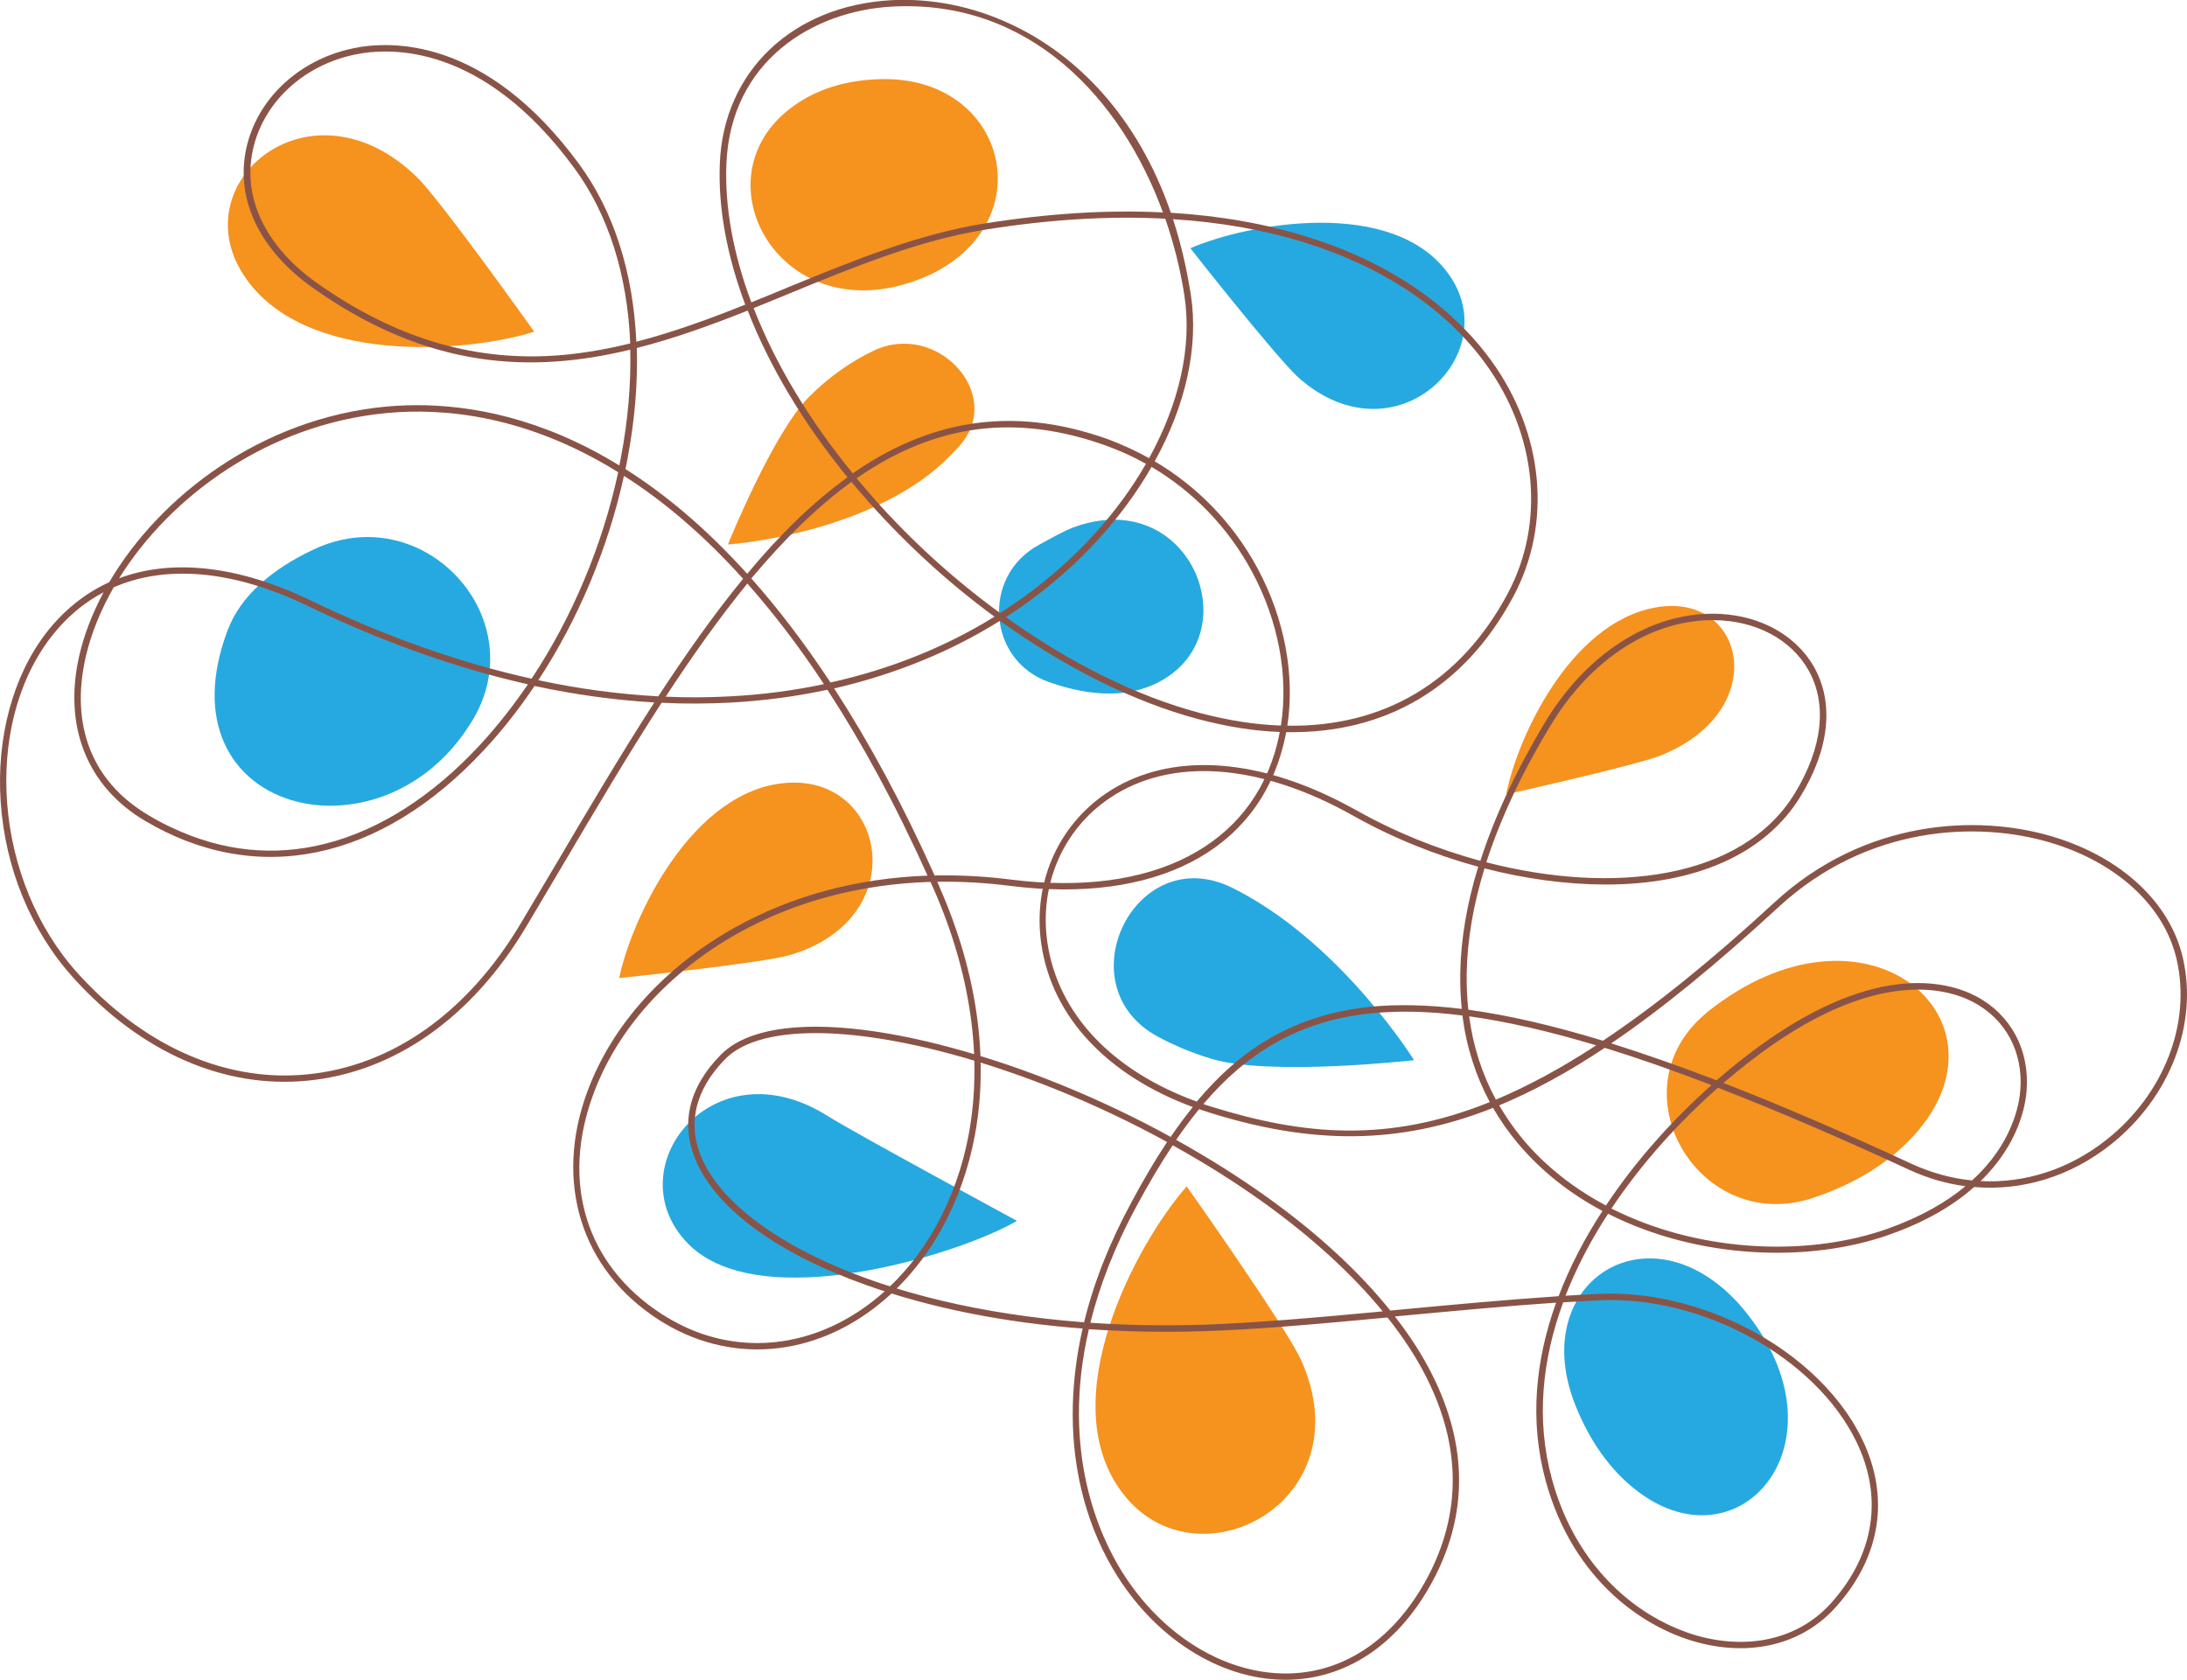
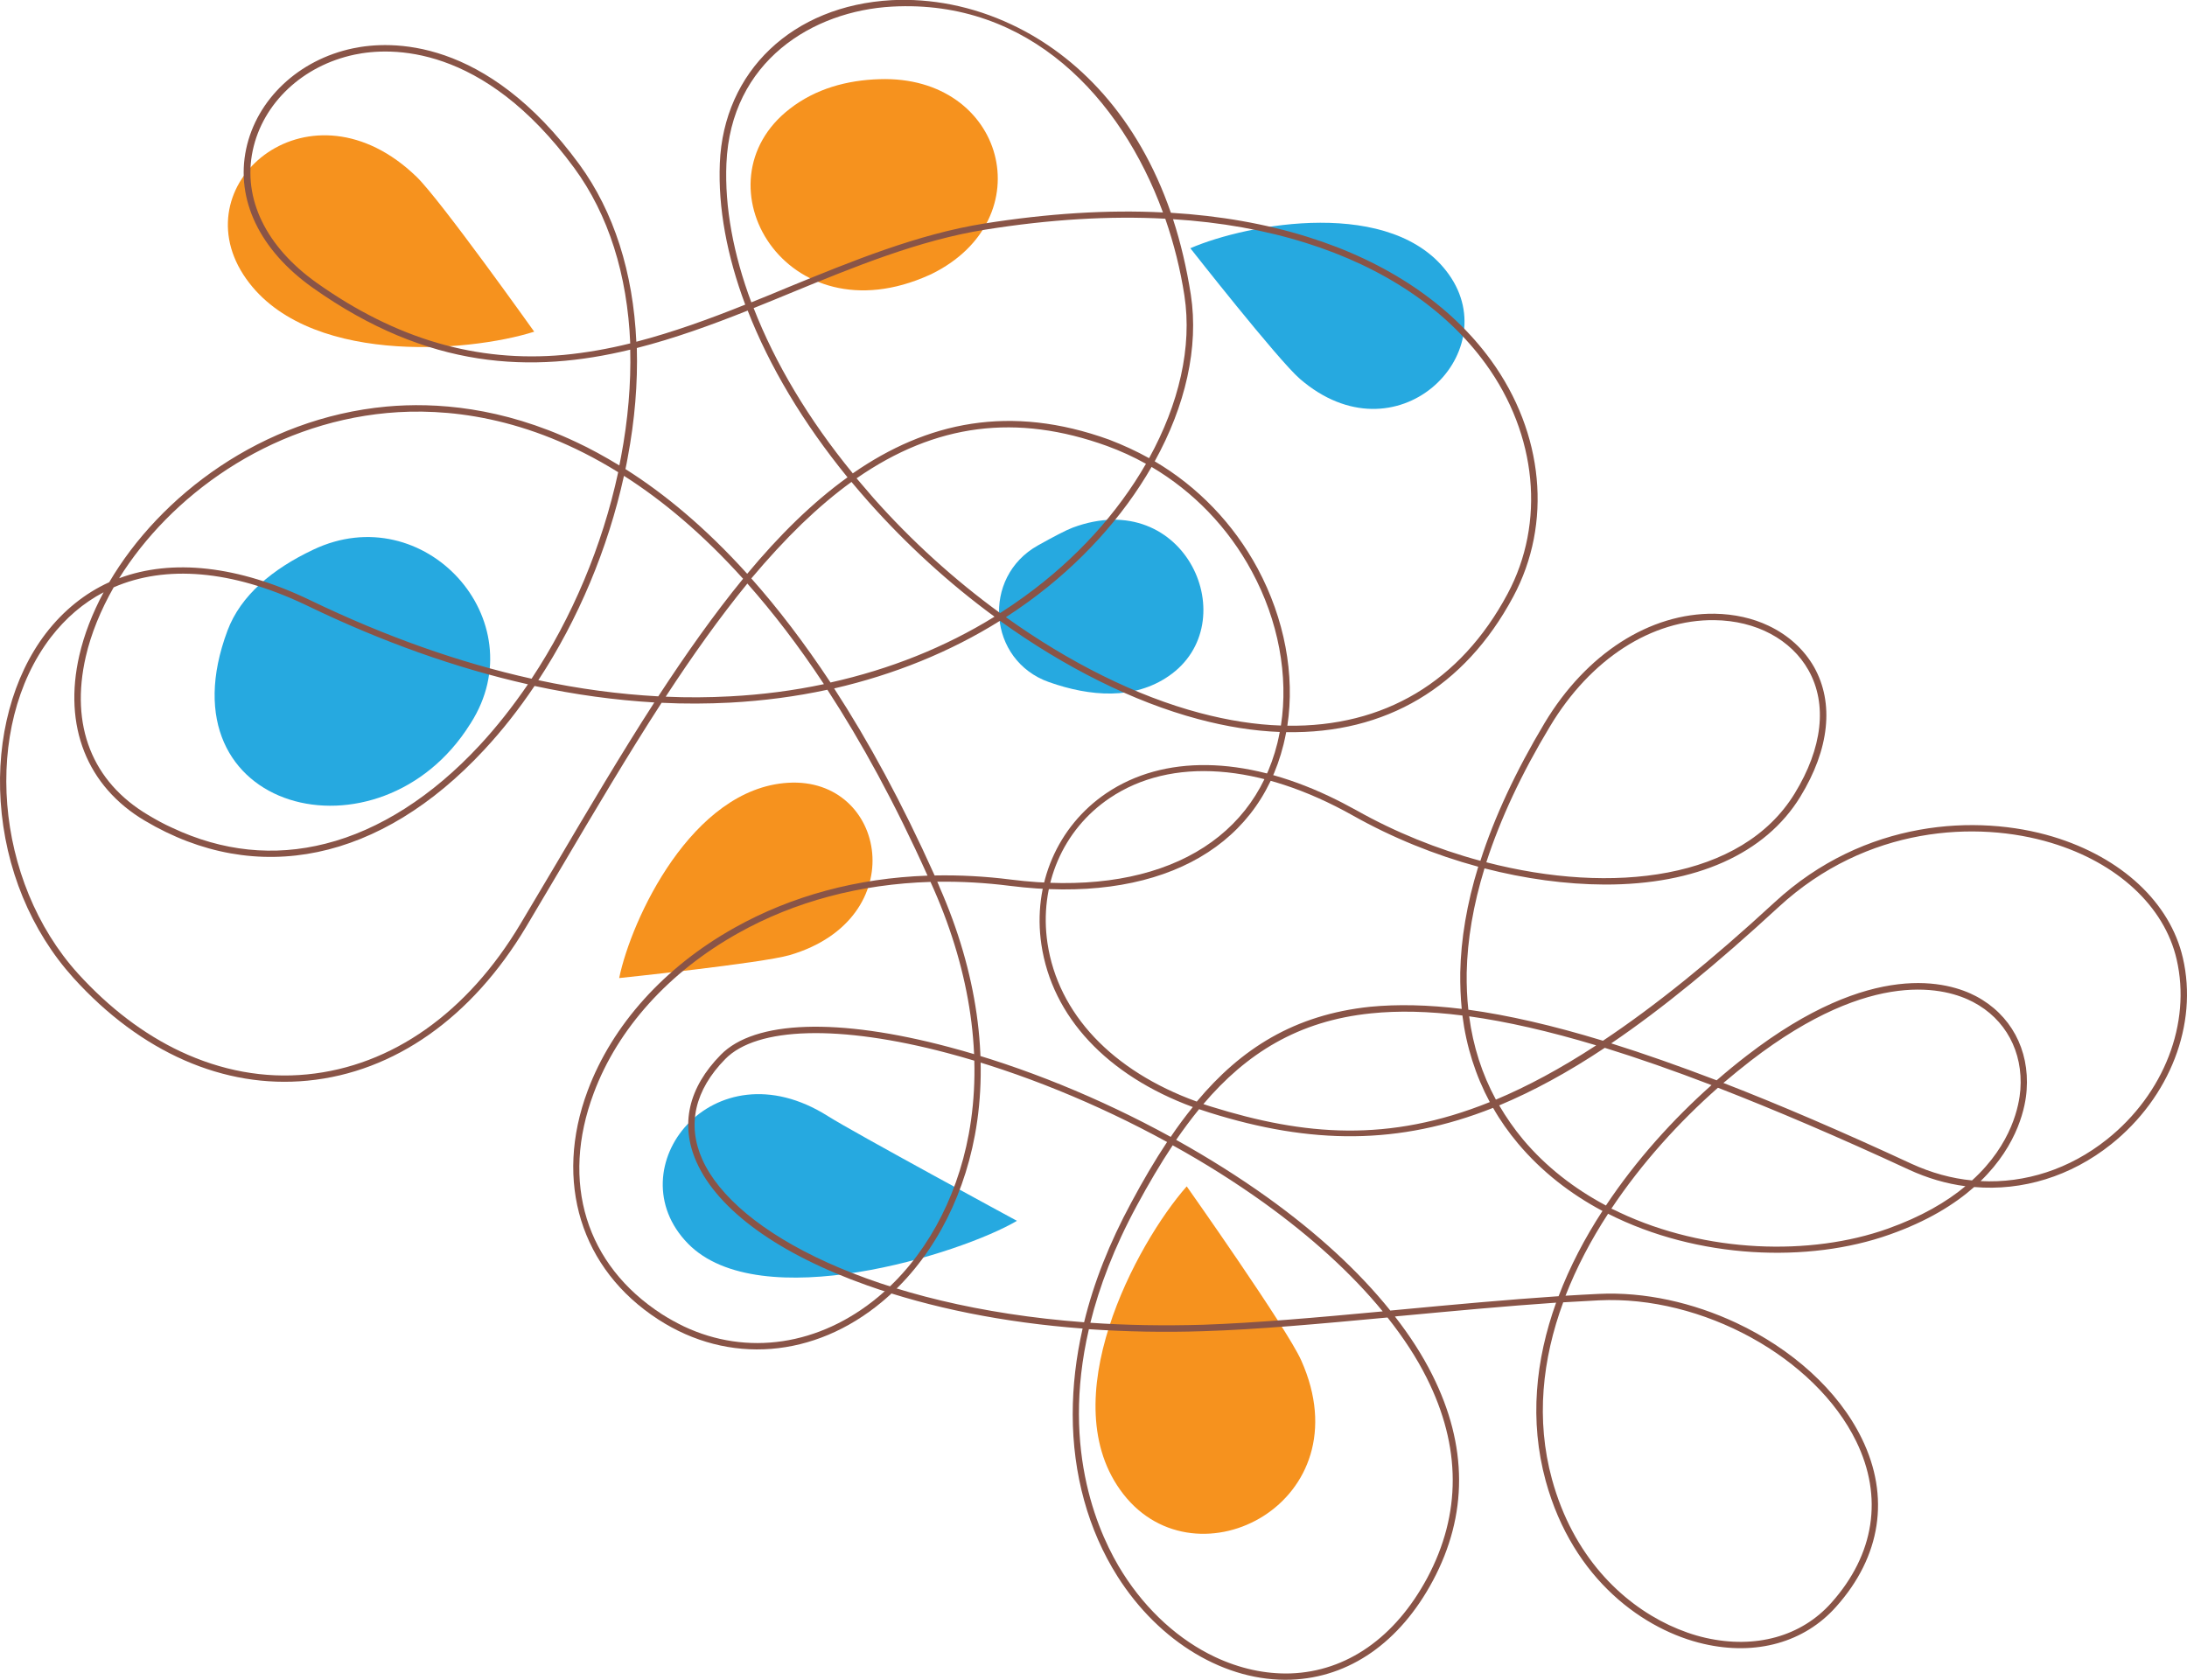
<svg xmlns="http://www.w3.org/2000/svg" version="1.1" id="Camada_1" x="0px" y="0px" viewBox="0 0 1325.6 1018.4" style="enable-background:new 0 0 1325.6 1018.4;" xml:space="preserve">
  <style type="text/css">
	.st0{fill:#F6921E;}
	.st1{fill:#26A9E0;}
	.st2{fill:#895447;}
</style>
  <g>
-     <path class="st0" d="M441.2,330.1c0,0,27.4-67.8,49.2-89.5c12.9-12.9,26.2-21.8,39.2-28c38.3-18.2,79.3,26.4,52.4,57.2   c-7.2,8.2-15.8,16.2-26.1,23.1C507,325.8,441.2,330.1,441.2,330.1z" />
-     <path class="st1" d="M857.1,642.8c0,0-87.4,9.9-123-0.9c-11.9-3.6-22.5-8.1-32-13.2c-57.3-30.6-14.3-119,44.2-90.7   c1.8,0.9,3.7,1.8,5.5,2.8C814.7,574.4,857.1,642.8,857.1,642.8z" />
    <path class="st1" d="M417,754c43.4,44.4,165.3,6.3,199.4-13.8c0,0-98.8-53.5-114.6-63.5C431.9,632.5,372.7,708.7,417,754z" />
-     <path class="st0" d="M1003.5,368.3c-53.1,9.6-84.7,82-90.5,113.3c0,0,78.4-17.5,93.7-23.6C1074.5,430.7,1057.7,358.5,1003.5,368.3z   " />
    <path class="st0" d="M477.7,474.6c-58.4,3.5-95.1,82.9-102.4,118.4c0,0,86.4-9,103.3-13.9C553.6,557.1,537.4,471,477.7,474.6z" />
    <path class="st0" d="M147.5,166.5c35.9,55.6,136.4,47.3,176.3,34.6c0,0-56.9-80-71.3-93.9C188.8,45.5,110.9,109.7,147.5,166.5z" />
    <path class="st1" d="M878.2,166.4c-33.7-47.4-122-30.9-156.7-15.9c0,0,53.2,67.8,66.4,79.2C846.3,280.2,912.7,214.8,878.2,166.4z" />
    <path class="st0" d="M680.9,905.9c-43.8-56.2,8-152.1,38.4-186.6c0,0,60.8,86.1,69.4,105.5C827.1,910.7,725.6,963.3,680.9,905.9z" />
-     <path class="st1" d="M992.9,904.4c-17.4-13.1-29.6-31.5-37.9-52.1c-29.5-73.5,42.1-121.1,96.7-64.2c0.8,0.8,1.4,1.5,2,2.1   C1124.1,870.1,1056.8,952.6,992.9,904.4z" />
    <path class="st0" d="M478.8,65.9c15.6-12.1,34.5-17.3,54.3-17.9c76.2-2.5,99.4,84.9,31.4,118.2c-0.4,0.2-0.8,0.4-1.1,0.5   C476.1,206.2,420.8,110.6,478.8,65.9z" />
    <path class="st1" d="M708.4,409.9c-21,14.5-47.5,12.5-72.5,3.7c-37.2-13.1-41.1-63.7-6.8-82.9c9.3-5.2,17.1-9.3,21.1-10.8   C718.8,294.3,755.1,377.8,708.4,409.9z" />
-     <path class="st0" d="M1162.9,685.2c-16.3,19.4-38.6,32.5-63.4,40.9c-69.6,23.6-121.6-65-65.4-111.8c0.4-0.3,0.7-0.6,1-0.9   C1129.7,538.1,1221,615.9,1162.9,685.2z" />
    <path class="st1" d="M137.9,382.3c8-21.3,27.2-37.3,51.9-49c67.3-32.1,135.3,42.7,95.5,105.2c-0.1,0.2-0.3,0.4-0.4,0.6   C230.5,525.9,96.5,493,137.9,382.3z" />
    <path class="st2" d="M613.2,14.9c40,18.8,76.5,56.1,96.5,114.1c29.8,1.8,57.6,6.7,83.1,14.7c48,15,86.3,40.9,110.9,74.7   c32.1,44.2,37.3,99.1,13.5,143.4c-29.5,55.1-77.4,83.2-137.6,82.1c-0.5,2.5-1,5-1.6,7.4c-16,64.8-78,96.9-165.8,85.8   c-14.9-1.9-29.7-2.7-44.1-2.5c0.5,1.1,1,2.2,1.4,3.3c22.7,51.6,30.1,103.6,21.4,150.4c-7.7,41.3-27.7,77.2-56.3,101   c-41,34.2-93,38.3-135.6,10.7c-47-30.4-63.4-83.6-42.8-138.7c14.9-39.9,46.5-75,89-98.8c34.6-19.4,74.4-30.1,117-31.6   c-19.7-43.9-40.1-81.1-60.7-112.7c-19,4.1-38.7,6.7-58.9,7.8c-13.7,0.7-27.6,0.8-41.6,0.1c-20.4,31.5-40.5,65.5-61.1,100.4   c-7,11.8-14,23.7-21.1,35.6c-32.8,54.9-79.8,88-132.3,93.1c-50.8,5-101.2-17.2-142-62.3C18.7,564.3,3.1,526.4,0.4,486   c-2.6-38.7,7.4-75.9,27.4-102c10.7-13.9,23.7-24.3,38.4-31c30.7-52.3,92.4-99.5,168.1-106.5c29.5-2.7,69.7,0.2,114.9,21.5   c8.6,4,17.3,8.8,26.2,14.2c0.3-1.7,0.7-3.4,1-5.1c4.3-22.7,6.1-44.5,5.6-65.1c-59.5,14.4-122.3,12.2-192.4-37.5   c-32.2-22.8-46.9-53.5-40.4-84.2c6.4-30.1,31.8-54.1,64.8-61c22.3-4.7,80.2-7.3,137.1,70.3c21,28.7,32.7,65.6,34.6,107.6   c22.3-5.8,44.3-13.8,66-22.5c-11.1-29.7-16.5-58.7-15.4-85.7c2.3-55.8,44.1-95.6,104.1-98.9C564.2-1.1,589.3,3.6,613.2,14.9z    M704.9,128.8C679.4,59.1,623.6-0.5,540.8,4c-48.2,2.6-97.9,33.1-100.5,95.2c-1.1,26.4,4.2,54.9,15.1,84.1c7.5-3,14.9-6,22.2-9.1   c38.6-15.8,78.4-32.2,119.1-38.7C635.2,129.4,671.4,127.1,704.9,128.8z M780.3,440c58.4,0.9,104.9-26.5,133.5-80   c23-43,17.9-96.4-13.3-139.4c-24.1-33.2-61.7-58.5-108.9-73.3c-24.8-7.8-51.7-12.6-80.6-14.4c4.6,14.1,8.2,29.3,10.8,45.8   c4.9,31.9-3.3,67.4-21.9,101c26,15.3,47.7,37.7,62.4,65C778.6,375.1,785,409.2,780.3,440z M696.5,277.8   c18.1-32.9,26.2-67.4,21.4-98.6c-2.4-15.6-6.3-31.3-11.6-46.6c-33.7-1.8-70.1,0.4-108.9,6.6c-40.3,6.4-79.9,22.7-118.3,38.5   c-7.4,3.1-14.9,6.1-22.3,9.1c13,33.4,33.3,67.5,60.1,100.2c44.9-31.2,95.3-42.2,155.5-20.4C680.7,269.8,688.8,273.5,696.5,277.8z    M382,208.2c-1.7-41.6-13.2-78.1-33.9-106.3C292.6,26.2,236.5,28.6,215,33.1c-31.5,6.6-55.7,29.4-61.8,58.1   c-6.2,29.2,8,58.4,38.8,80.3c48.1,34.1,97,48.4,149.5,43.7C355.2,213.9,368.7,211.5,382,208.2z M694.6,281.2   c-7.5-4.2-15.4-7.8-23.6-10.8c-54.8-19.8-103.8-13.7-151.8,19.6c3.3,3.9,6.7,7.9,10.1,11.8c23.2,26.2,49.4,49.9,76.9,69.9   c5-3.2,10-6.6,14.8-10.1C652.4,338.9,677.6,310.8,694.6,281.2z M776.4,439.9c4.7-30.1-1.5-63.6-17.6-93.4   c-14.3-26.6-35.4-48.4-60.8-63.4c-17.3,30.1-42.8,58.6-74.6,81.7c-4.5,3.3-9.1,6.4-13.7,9.4c38.4,27.5,79.1,47.9,117.7,58.1   C744.4,436.8,760.8,439.4,776.4,439.9z M513.7,289.4c-26.9-33-47.4-67.4-60.5-101.1c-22.1,8.8-44.4,16.9-67.2,22.7   c0.6,21.2-1.2,43.6-5.6,66.8c-0.4,2.2-0.8,4.4-1.3,6.6c23.9,15.1,48.7,35.7,73.8,63.5C472.2,324.7,492.3,304.8,513.7,289.4z    M602.8,373.9c-27.3-20-53.2-43.6-76.3-69.6c-3.5-4-7-8-10.4-12.1C506,299.5,496,308,486,317.6c-10.4,10.1-20.6,21.2-30.6,33.1   c16,18,32,38.9,48,63.1C539.4,405.8,572.9,392.4,602.8,373.9z M566.5,530.8c15.1-0.3,30.6,0.5,46.3,2.5   c85.6,10.8,146-20.2,161.5-82.9c0.5-2.2,1-4.4,1.4-6.6c-15.7-0.6-32.2-3.2-49.4-7.8c-39.4-10.5-81-31.4-120.2-59.6   c-30.2,18.9-64.1,32.6-100.5,41C526.3,449.2,546.7,486.7,566.5,530.8z M374.7,286.3c-55.4-34.4-105.2-39.1-140-35.9   c-72.3,6.7-131.6,50.6-162.5,100.2c32.1-12,72.2-7.7,115.8,13.3c45.8,22.1,90.6,37.9,134.2,47.6C346.7,374.5,365.1,331,374.7,286.3   z M450.4,350.9c-24.5-27.2-48.8-47.5-72.2-62.4c-9.7,44.2-27.8,87.2-51.9,123.9c24.7,5.3,48.9,8.5,72.7,9.8   C415.8,396.5,432.8,372.4,450.4,350.9z M499.4,414.8c-15.4-23.4-31-43.6-46.4-61c-16.9,20.7-33.3,43.8-49.5,68.6   c13.1,0.6,26.1,0.5,39-0.2C461.9,421.2,481,418.7,499.4,414.8z M109.4,637.5c24.7,11.6,50.7,16.5,76.8,13.9   c51.3-5,97.2-37.4,129.3-91.3c7.1-11.9,14.1-23.7,21.1-35.5c20-33.9,39.8-67.4,60-98.7c-23.8-1.4-48-4.7-72.6-10   c-9.4,14-19.6,27-30.6,38.8c-62.7,67.5-137.7,83.2-205.6,42.9c-35.1-20.8-49.6-57.4-39.7-100.3c2.9-12.6,7.9-25.5,14.7-38.2   c-12.2,6.4-22.9,15.5-32,27.3c-41.7,54.5-34.2,147.9,16.5,203.9C66.3,611.2,87.3,627.1,109.4,637.5z M104.4,501.9   c30.4,14.3,61.6,17.6,93,9.6c32.5-8.2,64.7-28.8,93.2-59.5c10.5-11.3,20.3-23.8,29.4-37.1c-43.4-9.8-88.1-25.6-133.6-47.6   c-0.6-0.3-1.3-0.6-1.9-0.9c-44.1-20.8-84.1-24-115.6-10.3C61,370,55.2,384.2,52,398.1c-9.6,41.8,3.8,75.9,37.9,96.1   C94.7,497.1,99.5,499.7,104.4,501.9z M414.5,804.2c38.3,18.1,82.2,11.7,117.7-17.8c28-23.3,47.5-58.4,55-98.8   c8.5-46.1,1.2-97.3-21.1-148.2c-0.7-1.6-1.4-3.1-2.1-4.7c-42.5,1.3-82.3,11.8-116.8,31.2c-41.7,23.4-72.7,57.7-87.3,96.8   c-20.3,54.1-4.8,104.3,41.3,134.1C405.6,799.6,410,802,414.5,804.2z" />
    <path class="st2" d="M1072,379.4c11.8,5.6,21.4,14.2,27.6,25.1c12.2,21.8,9.3,49.7-8.4,78.6c-21.1,34.5-63.3,53.4-118.7,53.2   c-23.5-0.1-48.2-3.5-72.7-9.8c-6.8,22.1-10.4,43.3-10.8,63.3c-0.1,7.7,0.2,15.1,1,22.4c24.1,3.3,51.1,9.5,81.6,18.8   c31.1-20.7,65.4-48.3,104-83.9c54.6-50.4,123-53.6,168.8-39.8c41.6,12.6,71,40,78.7,73.5c9.3,40.2-7.8,84.5-43.5,113   c-24.5,19.5-53.8,28.4-83,25.9c-12,10.6-28.5,20.8-51.2,28.8c-49.1,17.5-116.5,14.9-170.7-12.6c-10.3,15.8-19.1,32.5-25.8,49.7   c6.7-0.4,13.3-0.8,19.9-1.1c28.1-1.4,57.5,5.3,83.7,17.6c33.4,15.7,61.7,40.7,76,70.1c17.2,35.2,11.7,71.5-15.6,102   c-19.2,21.6-48.5,29.8-80.2,22.5c-35.4-8.1-79.2-38.3-95.8-98.8c-10-36.6-6.2-73.3,6.3-108.1c-30.7,2.1-62.6,5.1-93.7,8   c-1.3,0.1-2.6,0.2-4,0.4c9.1,11.7,16.7,23.5,22.6,35.3c21.6,43,21.7,85,0.4,124.9c-20,37.4-50.6,58.7-86,60   c-39.5,1.4-79.8-22.6-105.2-62.7c-17.7-28-27.1-62-27.1-98.2c0-17.1,2-34.4,6-52c-47.8-3.6-92.1-12.5-130.7-26.2   c-53.6-19-90.3-45.6-103.3-74.7c-10.1-22.6-5-45.1,14.7-65.1c20.5-20.9,70.9-22.6,138.2-4.7c45,11.9,91.7,31,134.5,54.5   c4.3-6.4,8.8-12.4,13.4-18.1c-52-19.2-85.3-54.7-91.8-98.6c-5.4-36.5,9.7-71.6,39.4-91.7c34.7-23.4,83.2-22.6,134.9,1.8   c5.5,2.6,11.1,5.5,16.7,8.6c23.4,13.2,49.1,23.6,75.1,30.6c8.5-26.5,21.5-54.4,38.9-83.5c25.2-42,63.7-66.8,103.1-66.3   C1051.2,372.3,1062.4,374.8,1072,379.4z M900.9,522.8c76.4,19.8,154.9,10.6,186.9-41.7c16.9-27.6,19.9-54.2,8.4-74.7   c-10.5-18.7-31.8-30.1-57-30.4c-38-0.5-75.2,23.5-99.7,64.4C922.2,469.1,909.4,496.6,900.9,522.8z M1200.5,716.1   c27,1.4,53.9-7.2,76.6-25.3c34.6-27.6,51.2-70.4,42.2-109.2c-7.4-32.1-35.9-58.5-76.1-70.6c-44.8-13.5-111.6-10.4-165.1,38.9   c-37.1,34.2-70.4,61.6-101.5,82.7c19.8,6.2,41.1,13.7,63.9,22.4c6.1-5.3,12.2-10.3,18.3-15c75.9-58.6,122.4-44.7,138.9-36   c21,11.1,32.5,32.3,30.7,56.9C1227.8,670.1,1223.7,693.6,1200.5,716.1z M1195.3,715.7c24.5-22.2,28.6-46,29.3-55   c1.7-23-9-42.9-28.7-53.2c-15.8-8.3-60.6-21.5-134.7,35.6c-5.5,4.3-11.1,8.8-16.6,13.5c34.3,13.3,72.2,29.6,114,49l-0.8,1.7   l0.8-1.7C1170.6,711.1,1182.9,714.5,1195.3,715.7z M886,611.7c-0.7-7.1-1-14.5-0.9-22c0.4-20.3,4-41.8,10.9-64.2   c-26.2-7.1-52.1-17.6-75.9-31c-56.6-31.8-110.3-35.7-147.5-10.6c-28.5,19.2-42.9,52.9-37.7,87.9c6.4,42.8,39.2,77.5,90.5,96.1   c26.7-32,59.1-52.7,105.2-57.5C847.2,608.8,865.5,609.2,886,611.7z M981.6,735.1c52.3,24.7,115.9,26.5,162.5,9.9   c20.5-7.3,35.8-16.3,47.2-25.8c-11.6-1.5-23.2-4.9-34.4-10.1c-42.5-19.7-80.9-36.1-115.6-49.6c-23.5,20.7-46.2,45.7-64.6,73.3   C978.4,733.5,980,734.3,981.6,735.1z M973.4,730.9c18.2-27.4,40.7-52.3,64-73c-23.2-8.9-44.7-16.4-64.7-22.6   c-22.2,14.8-43.4,26.3-64,34.9c4.2,7.2,9,14.1,14.4,20.6C937.1,707.5,954.4,720.8,973.4,730.9z M906.7,666.7   c19.1-8,39.2-18.8,60.8-32.9c-28.6-8.6-54.1-14.4-77-17.6C892.9,634.4,898.3,651.2,906.7,666.7z M903,668.2   c-8.6-16.1-14.2-33.6-16.6-52.5c-20.5-2.6-38.9-3-55.3-1.3c-44.3,4.5-75.7,24.4-101.7,55c1.6,0.6,3.3,1.1,4.9,1.6   C790.5,688.5,841.5,693,903,668.2z M971.3,734.2c-19.4-10.3-36.9-23.9-51.2-40.9c-5.7-6.8-10.8-14-15.1-21.6   c-57.1,22.7-110.3,22.2-171.8,2.9c-2.1-0.7-4.3-1.4-6.4-2.1c-4.8,5.9-9.4,12.1-13.9,18.6c19.4,10.8,38,22.5,55.2,34.8   c30.4,21.8,55.6,45,74.6,68.7c2.1-0.2,4.3-0.4,6.4-0.6c31.7-3,64.3-6,95.6-8.1C951.5,768,960.6,750.6,971.3,734.2z M1011.7,985.3   c7.5,3.5,14.9,6.1,22,7.7c30.3,6.9,58.2-0.8,76.4-21.3c26.1-29.3,31.5-64,15-97.8c-24.9-51-93.4-88.6-156-85.5   c-7.1,0.4-14.3,0.8-21.6,1.2c-12.7,34.5-16.7,71.1-6.8,107.3C953.5,943.6,982.9,971.7,1011.7,985.3z M707.4,692.4   c-42.5-23.3-88.8-42.2-133.4-54c-65-17.2-115.2-15.9-134.4,3.7c-18.5,18.8-23.3,39.9-13.9,60.9c19.9,44.5,105,89.2,231.4,98.7   c5.8-23.9,15.4-48.2,28.6-72.6C692.7,716,699.9,703.7,707.4,692.4z M838.1,795.1c-18.6-22.7-43-45-72.2-66   c-17.2-12.3-35.7-24-55.1-34.7c-7.5,11.3-14.7,23.5-21.7,36.5c-13.8,25.5-22.8,49.3-28.2,71.1c21.6,1.5,44.5,1.9,68.4,1.2   C761.2,802.1,798.5,798.8,838.1,795.1z M736.6,1004.7c14.7,6.9,30.3,10.4,45.7,9.9c34-1.2,63.4-21.8,82.8-57.9   c20.7-38.8,20.6-79.6-0.4-121.4c-6.1-12.2-14.1-24.4-23.7-36.5c-40.6,3.8-78.8,7.3-111.6,8.3c-23.7,0.8-46.9,0.3-69.4-1.2   c-17.3,74.5,6.7,126,20.6,147.9C695.2,976.8,714.9,994.5,736.6,1004.7z" />
  </g>
</svg>